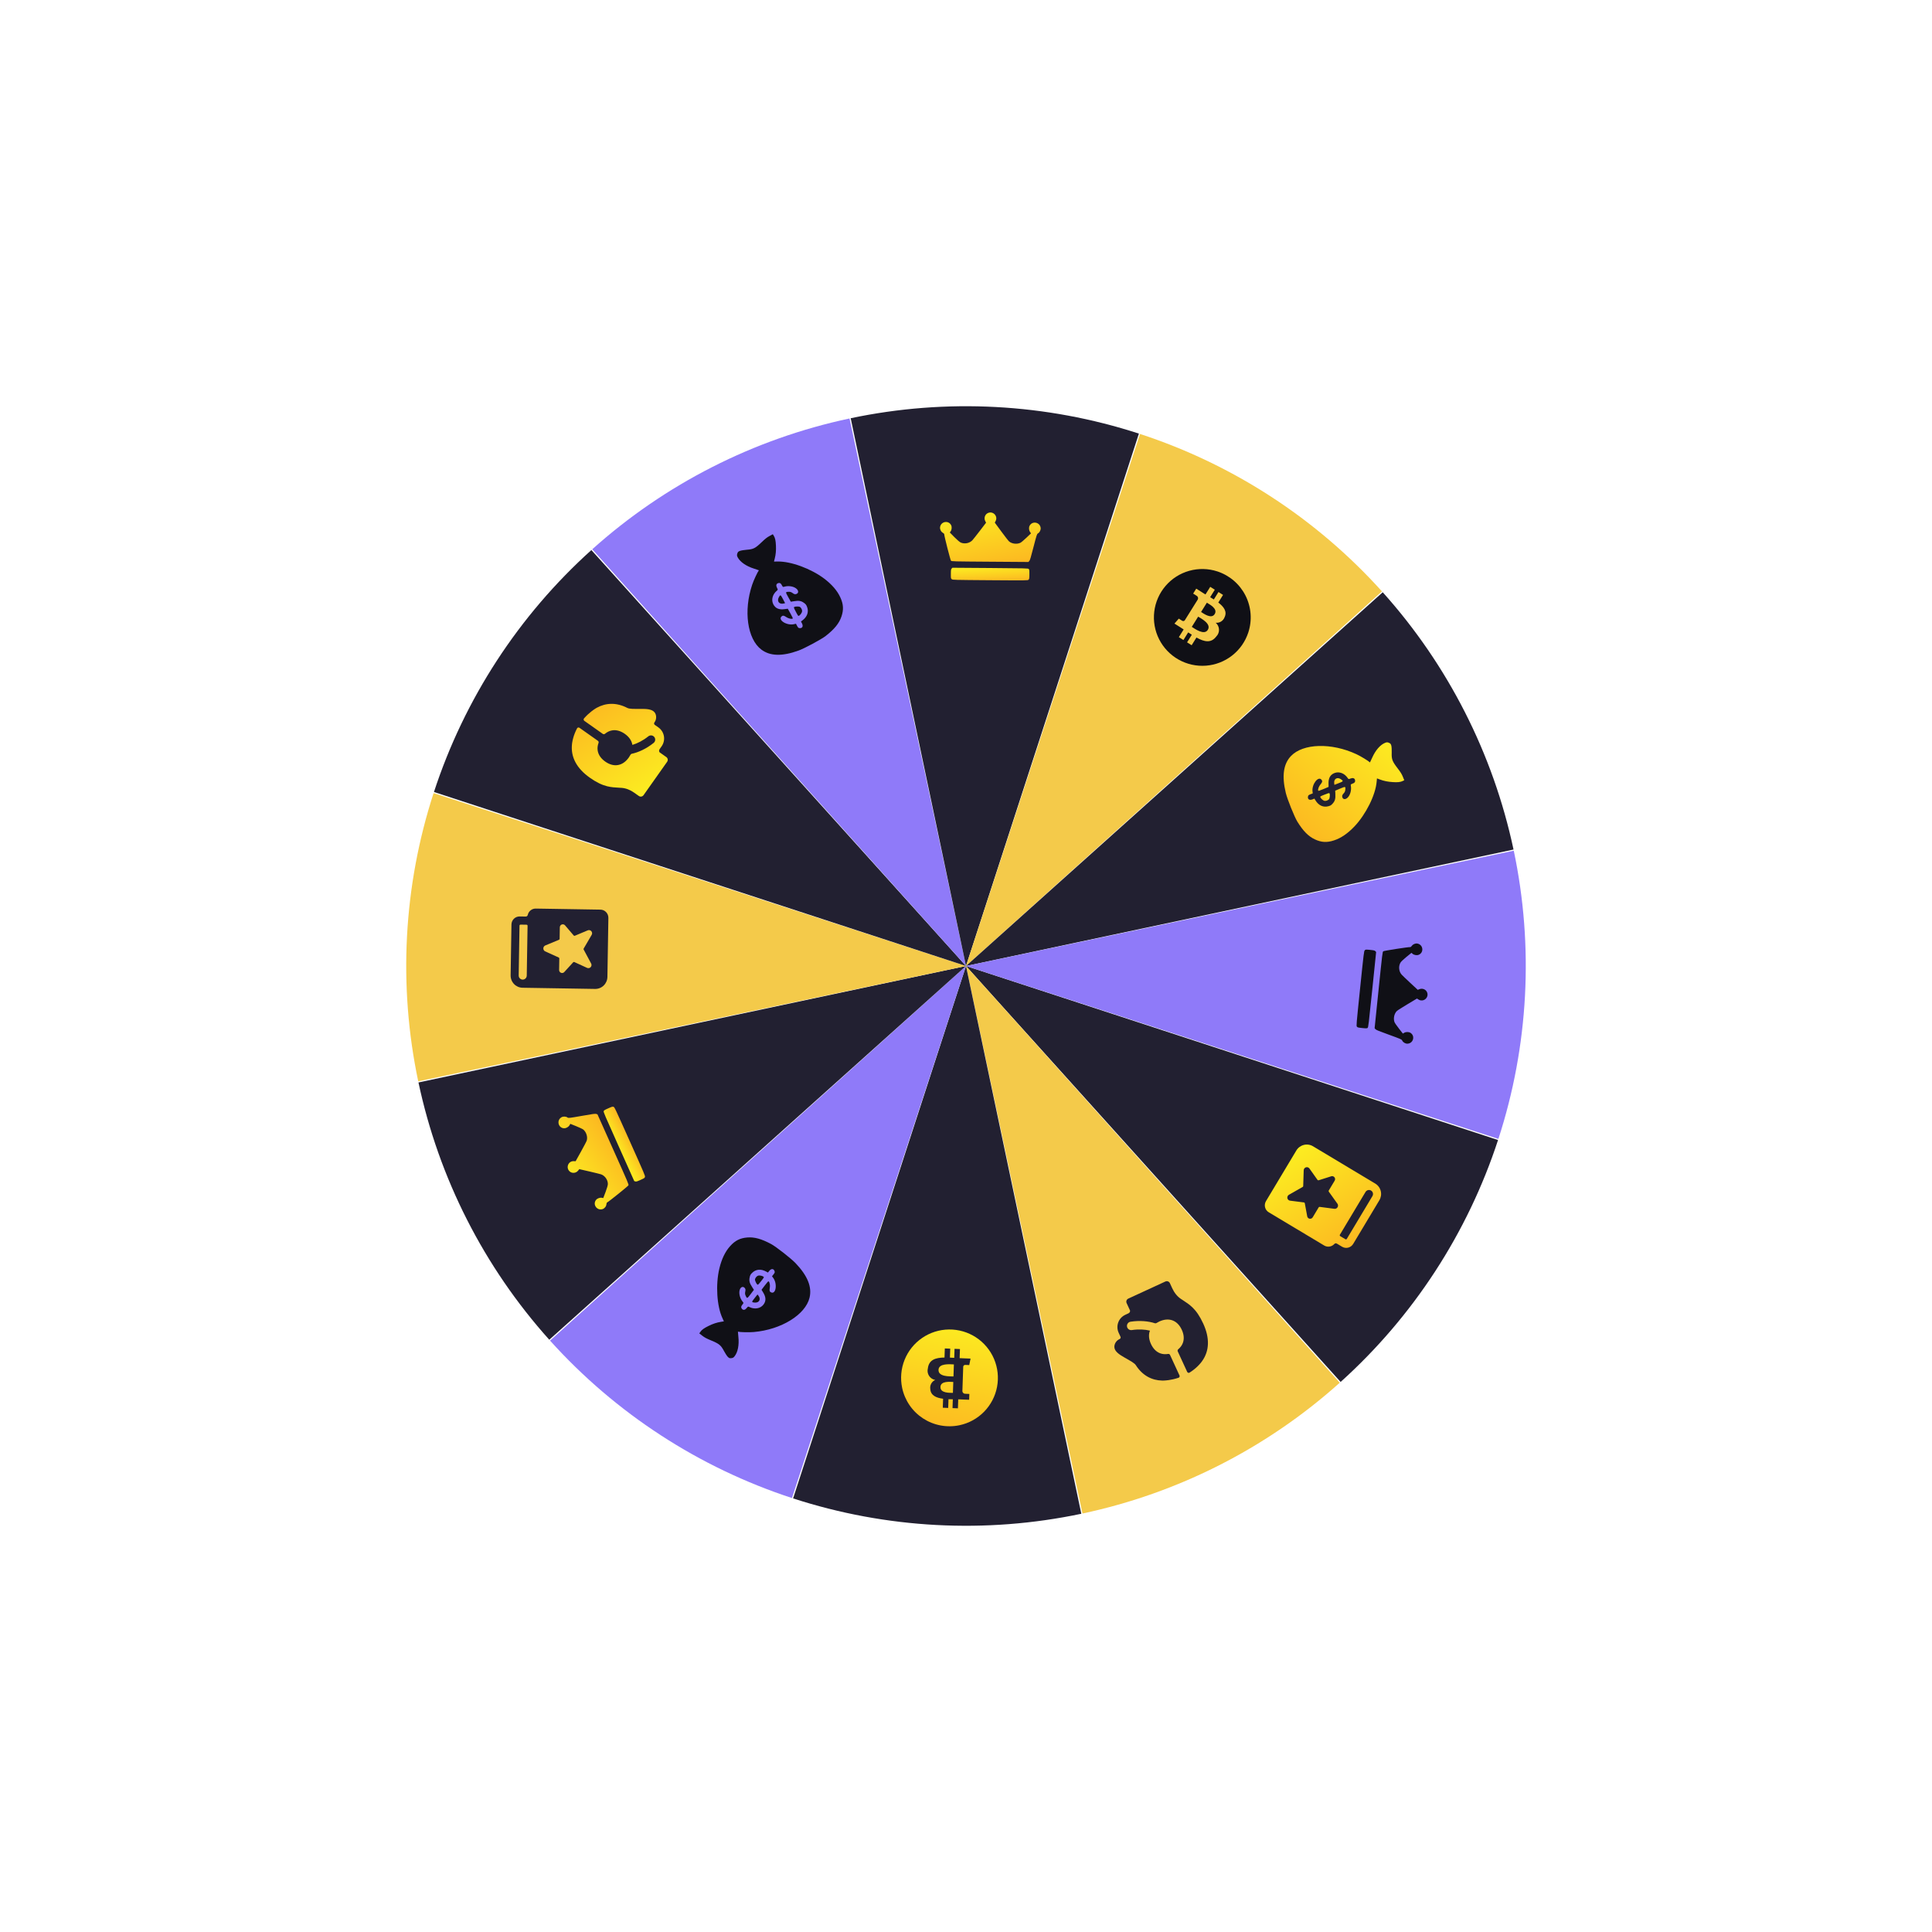
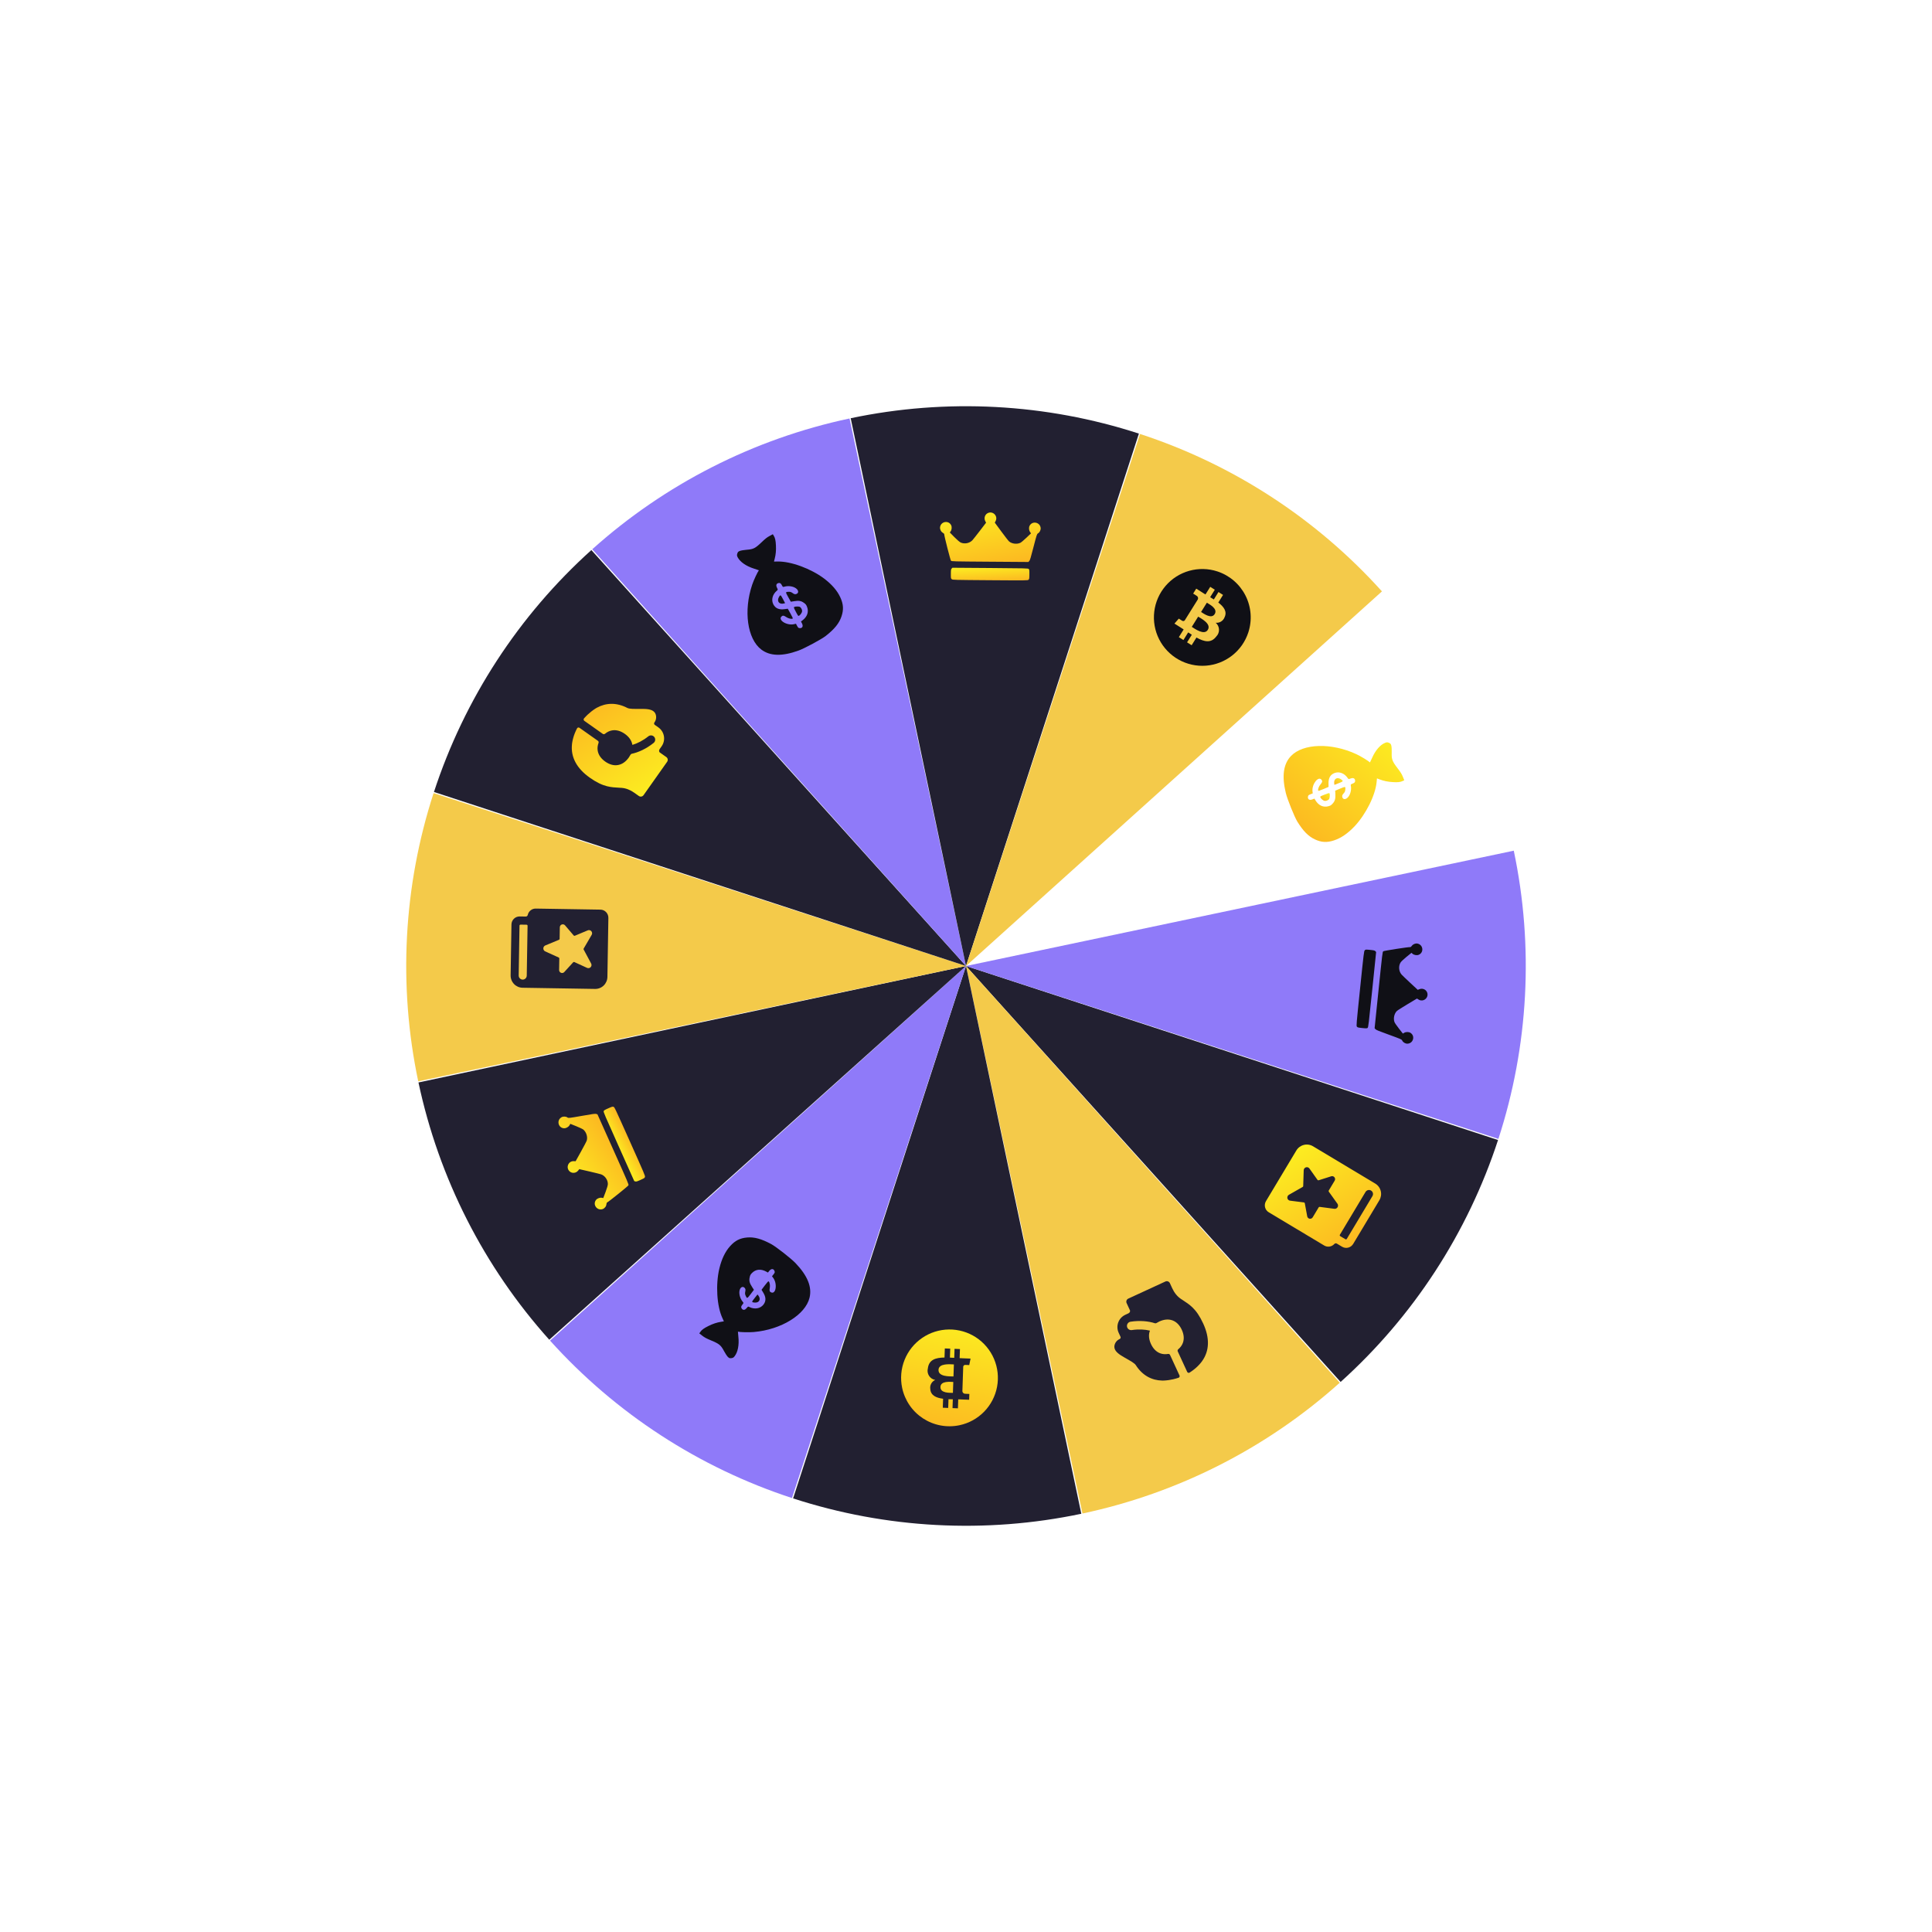
<svg xmlns="http://www.w3.org/2000/svg" width="998" height="998" viewBox="0 0 998 998" fill="none">
  <path d="M773.832 588.893C758.116 636.941 730.079 680.029 692.515 713.861L499 499L773.832 588.893Z" fill="#222031" />
  <path d="M692.065 714.266C654.431 748.019 608.605 771.316 559.159 781.833L499 499L692.065 714.266Z" fill="#F4CA4A" />
  <path d="M558.566 781.958C509.098 792.372 457.763 789.635 409.682 774.02L499 499L558.566 781.958Z" fill="#222031" />
  <path d="M409.107 773.832C361.059 758.116 317.97 730.079 284.139 692.515L499 499L409.107 773.832Z" fill="#8F7AF9" />
  <path d="M283.734 692.065C249.981 654.431 226.684 608.606 216.167 559.159L499 499L283.734 692.065Z" fill="#222031" />
  <path d="M216.042 558.566C205.628 509.098 208.365 457.763 223.98 409.683L499 499L216.042 558.566Z" fill="#F4CA4A" />
  <path d="M224.168 409.107C239.883 361.059 267.921 317.97 305.484 284.139L499 499L224.168 409.107Z" fill="#222031" />
  <path d="M305.935 283.734C343.569 249.981 389.394 226.684 438.841 216.167L499 499L305.935 283.734Z" fill="#8F7AF9" />
  <path d="M439.433 216.042C488.902 205.628 540.236 208.365 588.317 223.98L499 499L439.433 216.042Z" fill="#222031" />
  <path d="M588.893 224.168C636.941 239.883 680.029 267.921 713.861 305.484L499 499L588.893 224.168Z" fill="#F4CA4A" />
-   <path d="M714.265 305.935C748.018 343.569 771.315 389.395 781.832 438.841L499 499L714.265 305.935Z" fill="#222031" />
  <path d="M781.958 439.434C792.372 488.902 789.634 540.237 774.019 588.317L499 499L781.958 439.434Z" fill="#8F7AF9" />
  <path d="M618.925 318.538L615.633 323.814C617.236 324.824 622.054 328.337 623.909 325.36C625.846 322.256 620.528 319.551 618.925 318.538ZM623.418 311.337L620.432 316.122C621.767 316.965 625.764 319.929 627.454 317.222C629.216 314.397 624.753 312.18 623.418 311.337ZM628.841 295.171C624.141 293.634 619.091 293.525 614.33 294.858C609.569 296.19 605.309 298.905 602.091 302.659C598.872 306.412 596.839 311.036 596.248 315.945C595.657 320.854 596.536 325.828 598.772 330.238C601.008 334.648 604.501 338.296 608.811 340.721C613.12 343.145 618.052 344.237 622.982 343.859C627.912 343.48 632.619 341.649 636.508 338.595C640.397 335.542 643.293 331.404 644.83 326.704C645.851 323.584 646.247 320.293 645.996 317.019C645.744 313.746 644.851 310.554 643.366 307.626C641.882 304.698 639.835 302.091 637.342 299.954C634.85 297.817 631.961 296.192 628.841 295.171ZM632.531 318.934C632.183 319.83 631.549 320.585 630.727 321.082C629.905 321.58 628.942 321.792 627.988 321.685C628.497 322.117 628.911 322.649 629.205 323.248C629.498 323.848 629.664 324.501 629.693 325.168C629.721 325.835 629.611 326.501 629.369 327.122C629.127 327.745 628.759 328.31 628.288 328.783C625.582 332.348 622.165 331.607 618.045 329.328L615.564 333.302L613.199 331.81L615.647 327.888C615.033 327.502 614.409 327.1 613.769 326.677L611.311 330.617L608.948 329.125L611.432 325.142C610.881 324.79 610.323 324.424 609.751 324.062L606.673 322.119L608.929 319.553C608.929 319.553 610.661 320.685 610.648 320.639C610.754 320.715 610.874 320.77 611.001 320.8C611.128 320.829 611.26 320.833 611.389 320.812C611.517 320.79 611.64 320.743 611.751 320.673C611.861 320.604 611.957 320.513 612.032 320.406L618.762 309.62C618.917 309.272 618.93 308.878 618.798 308.521C618.666 308.165 618.4 307.874 618.057 307.71C618.106 307.696 616.339 306.627 616.339 306.627L617.935 304.067L621.196 306.127L621.189 306.14C621.68 306.449 622.189 306.757 622.707 307.07L625.164 303.134L627.528 304.626L625.12 308.485C625.759 308.871 626.403 309.26 627.024 309.652L629.416 305.818L631.781 307.311L629.325 311.249C632.208 313.447 634.033 315.925 632.531 318.934Z" fill="#101016" />
  <g filter="url(#filter0_d_1460_251)">
    <path d="M492.529 709.028L492.743 702.813C490.849 702.74 484.92 702.106 484.801 705.611C484.676 709.268 490.634 708.953 492.529 709.028ZM492.238 717.51L492.432 711.873C490.854 711.811 485.911 711.243 485.801 714.432C485.687 717.759 490.661 717.448 492.238 717.51ZM495.625 734.222C500.464 733.204 504.892 730.773 508.349 727.238C511.806 723.703 514.137 719.222 515.048 714.362C515.958 709.502 515.407 704.482 513.464 699.935C511.521 695.388 508.274 691.52 504.132 688.818C499.991 686.117 495.141 684.705 490.197 684.76C485.253 684.815 480.436 686.335 476.356 689.128C472.275 691.92 469.114 695.86 467.273 700.449C465.432 705.038 464.993 710.07 466.012 714.908C466.688 718.121 467.99 721.169 469.845 723.878C471.699 726.588 474.069 728.905 476.818 730.699C479.568 732.492 482.644 733.726 485.872 734.331C489.098 734.935 492.413 734.898 495.625 734.222ZM480.548 715.488C480.401 714.538 480.573 713.567 481.036 712.725C481.499 711.884 482.227 711.219 483.107 710.833C482.45 710.715 481.825 710.461 481.272 710.089C480.718 709.716 480.247 709.233 479.889 708.67C479.531 708.106 479.294 707.475 479.192 706.815C479.09 706.156 479.127 705.482 479.298 704.837C479.859 700.396 483.189 699.33 487.897 699.244L488.058 694.561L490.853 694.671L490.693 699.291C491.417 699.319 492.159 699.355 492.925 699.401L493.084 694.76L495.876 694.87L495.716 699.562C496.37 699.592 497.035 699.63 497.712 699.657L501.349 699.801L500.678 703.151C500.678 703.151 498.612 703.036 498.647 703.07C498.517 703.057 498.386 703.069 498.261 703.107C498.136 703.145 498.02 703.207 497.919 703.291C497.818 703.374 497.735 703.476 497.674 703.592C497.614 703.707 497.576 703.833 497.565 703.964L497.129 716.67C497.169 717.048 497.355 717.396 497.647 717.639C497.94 717.882 498.316 718.001 498.695 717.971C498.659 718.008 500.724 718.05 500.724 718.05L500.622 721.065L496.767 720.912L496.767 720.897C496.188 720.874 495.593 720.862 494.988 720.851L494.828 725.488L492.035 725.377L492.191 720.831C491.444 720.817 490.692 720.802 489.958 720.773L489.804 725.289L487.008 725.179L487.167 720.54C483.571 720.078 480.752 718.844 480.548 715.488Z" fill="url(#paint0_linear_1460_251)" />
  </g>
  <g filter="url(#filter1_d_1460_251)">
    <path d="M717.465 381.701C716.681 381.375 716.376 381.368 715.479 381.721C712.996 382.722 710.509 385.578 708.84 389.356C708.223 390.74 707.704 391.858 707.673 391.845C706.947 391.089 702.767 388.545 700.676 387.591C687.784 381.567 673.085 381.99 666.856 388.55C662.942 392.653 662.083 398.878 664.195 407.59C664.959 410.818 668.659 419.972 670.137 422.386C673.182 427.305 675.829 429.995 679.236 431.6C682.573 433.156 685.419 433.332 689.081 432.121C692.709 430.948 696.224 428.526 699.687 424.881C705.583 418.629 710.521 408.719 711.116 401.887L711.293 400.091L712.745 400.637C714.767 401.416 716.904 401.845 719.413 402C721.931 402.178 723.433 402.019 724.57 401.445L725.397 401.044L724.684 399.294C724.148 397.931 723.528 396.931 721.974 394.903C719.177 391.256 718.793 390.214 718.907 386.845C718.956 385.43 718.867 383.79 718.708 383.192C718.432 382.235 718.298 382.085 717.465 381.701ZM699.92 401.846C699.792 402.227 699.419 402.5 698.698 402.783C697.693 403.179 697.657 403.218 697.803 403.973C698.226 406.268 697.368 409.093 695.861 410.269C694.854 411.045 693.82 410.919 693.449 409.974C693.137 409.182 693.314 408.605 694.16 407.74C694.603 407.261 694.876 406.671 694.922 406.019C695.113 404.193 695.083 404.179 692.245 405.371L689.713 406.442L689.798 408.135C689.937 410.542 689.582 411.823 688.429 413.063C687.644 413.956 687.299 414.168 686.228 414.462C683.567 415.203 681.11 414.088 679.488 411.375L678.981 410.534L677.975 410.929C676.379 411.557 675.313 410.834 675.686 409.342C675.792 408.844 676.042 408.644 676.96 408.283L678.119 407.828L677.996 406.81C677.566 403.02 681.098 398.586 682.704 400.873C683.203 401.565 683.074 402.073 682.074 403.252C681.263 404.206 680.694 405.775 680.935 406.39C681.031 406.632 681.551 406.478 683.676 405.592L686.295 404.487L686.262 402.926C686.16 399.971 687.136 398.217 689.314 397.336C691.74 396.382 694.521 397.421 696.182 399.915C696.573 400.523 696.656 400.541 697.617 400.163C698.776 399.707 699.591 399.92 699.911 400.733C700.032 401.041 700.052 401.541 699.92 401.846Z" fill="url(#paint1_linear_1460_251)" />
    <path d="M692.697 400.549C690.716 399.17 688.861 400.356 689.209 402.783L689.311 403.428L691.519 402.56C693.989 401.589 694.05 401.489 692.697 400.549Z" fill="url(#paint2_linear_1460_251)" />
    <path d="M684.271 408.455C681.976 409.357 681.875 409.422 682.048 409.862C682.307 410.521 683.433 411.525 684.127 411.684C684.807 411.873 686.027 411.444 686.522 410.844C686.886 410.421 687.06 408.551 686.831 407.905C686.693 407.553 686.413 407.613 684.271 408.455Z" fill="url(#paint3_linear_1460_251)" />
  </g>
  <path d="M377.779 701.571C378.621 701.461 378.889 701.314 379.489 700.561C381.139 698.452 381.865 694.735 381.422 690.629C381.264 689.122 381.155 687.894 381.188 687.89C382.194 688.181 387.086 688.294 389.375 688.075C403.551 686.846 416.069 679.13 418.183 670.334C419.522 664.825 417.153 659.004 410.968 652.515C408.692 650.102 400.911 644.024 398.424 642.673C393.328 639.934 389.69 638.928 385.937 639.242C382.269 639.563 379.717 640.834 377.151 643.714C374.595 646.543 372.762 650.398 371.586 655.287C369.605 663.649 370.284 674.7 373.185 680.915L373.929 682.558L372.399 682.811C370.259 683.148 368.194 683.845 365.943 684.965C363.673 686.07 362.452 686.959 361.754 688.024L361.239 688.785L362.731 689.944C363.877 690.856 364.914 691.412 367.274 692.392C371.519 694.152 372.373 694.862 373.959 697.837C374.624 699.087 375.521 700.463 375.958 700.9C376.675 701.592 376.867 701.655 377.779 701.571ZM382.902 675.352C382.822 674.958 383.008 674.535 383.491 673.929C384.164 673.084 384.175 673.033 383.672 672.452C382.158 670.675 381.489 667.8 382.205 666.028C382.689 664.852 383.648 664.445 384.442 665.078C385.107 665.607 385.243 666.196 384.943 667.368C384.799 668.004 384.857 668.651 385.143 669.239C385.891 670.916 385.924 670.913 387.786 668.462L389.443 666.268L388.523 664.845C387.199 662.829 386.865 661.543 387.244 659.892C387.478 658.727 387.671 658.371 388.451 657.581C390.385 655.608 393.071 655.345 395.831 656.883L396.691 657.358L397.365 656.513C398.433 655.172 399.718 655.265 400.141 656.743C400.298 657.228 400.182 657.526 399.567 658.297L398.791 659.271L399.406 660.091C401.674 663.159 400.832 668.764 398.298 667.586C397.519 667.237 397.377 666.733 397.653 665.211C397.879 663.98 397.588 662.336 397.07 661.924C396.867 661.762 396.494 662.155 395.096 663.985L393.381 666.252L394.19 667.587C395.755 670.096 395.787 672.103 394.342 673.955C392.718 675.994 389.79 676.485 387.104 675.156C386.462 674.824 386.381 674.85 385.737 675.658C384.962 676.632 384.149 676.856 383.466 676.311C383.207 676.105 382.94 675.682 382.902 675.352Z" fill="#101016" />
  <path d="M389.806 672.864C392.21 673.067 393.224 671.112 391.709 669.185L391.298 668.677L389.82 670.533C388.166 672.609 388.163 672.726 389.806 672.864Z" fill="#101016" />
-   <path d="M393.15 661.804C394.686 659.875 394.741 659.768 394.372 659.474C393.817 659.033 392.34 658.726 391.66 658.936C390.976 659.112 390.134 660.093 390.005 660.861C389.901 661.409 390.686 663.115 391.207 663.56C391.503 663.795 391.716 663.604 393.15 661.804Z" fill="#101016" />
  <path d="M380.855 285.977C380.617 286.793 380.644 287.097 381.093 287.949C382.363 290.307 385.475 292.463 389.414 293.706C390.858 294.166 392.027 294.559 392.017 294.591C391.346 295.395 389.279 299.831 388.561 302.015C383.997 315.492 386.039 330.054 393.246 335.522C397.755 338.96 404.037 339.127 412.463 336.066C415.587 334.951 424.277 330.264 426.512 328.528C431.066 324.959 433.448 322.031 434.667 318.468C435.845 314.979 435.706 312.132 434.098 308.625C432.533 305.149 429.738 301.923 425.732 298.883C418.868 293.713 408.474 289.899 401.618 290.061L399.814 290.083L400.196 288.58C400.747 286.484 400.938 284.313 400.815 281.802C400.714 279.28 400.39 277.804 399.695 276.737L399.205 275.96L397.544 276.862C396.249 277.545 395.323 278.271 393.479 280.04C390.163 283.222 389.17 283.718 385.808 283.977C384.396 284.084 382.776 284.354 382.2 284.578C381.279 284.957 381.144 285.108 380.855 285.977ZM402.813 301.193C403.205 301.279 403.518 301.618 403.879 302.304C404.383 303.26 404.426 303.29 405.16 303.063C407.395 302.389 410.297 302.93 411.632 304.298C412.515 305.213 412.503 306.255 411.604 306.728C410.852 307.125 410.259 307.013 409.306 306.267C408.781 305.88 408.165 305.674 407.511 305.7C405.675 305.712 405.665 305.743 407.163 308.432L408.507 310.83L410.179 310.559C412.557 310.156 413.869 310.367 415.229 311.376C416.202 312.058 416.451 312.378 416.862 313.409C417.892 315.973 417.055 318.538 414.538 320.449L413.758 321.046L414.262 322.002C415.061 323.519 414.46 324.658 412.937 324.452C412.429 324.401 412.203 324.175 411.743 323.303L411.163 322.201L410.165 322.435C406.445 323.281 401.649 320.26 403.745 318.411C404.378 317.839 404.896 317.911 406.179 318.774C407.216 319.476 408.838 319.869 409.424 319.56C409.653 319.439 409.443 318.939 408.328 316.925L406.94 314.444L405.393 314.649C402.467 315.076 400.616 314.299 399.5 312.232C398.284 309.926 399.01 307.048 401.305 305.121C401.866 304.666 401.875 304.581 401.393 303.667C400.813 302.566 400.934 301.732 401.707 301.325C402 301.17 402.494 301.095 402.813 301.193Z" fill="#101016" />
  <path d="M402.32 308.515C401.168 310.636 402.552 312.349 404.925 311.735L405.555 311.563L404.449 309.464C403.212 307.116 403.105 307.066 402.32 308.515Z" fill="#101016" />
  <path d="M411.107 316.018C412.257 318.199 412.333 318.292 412.751 318.072C413.378 317.742 414.251 316.511 414.332 315.804C414.446 315.108 413.885 313.943 413.233 313.516C412.773 313.201 410.896 313.235 410.279 313.534C409.944 313.71 410.034 313.981 411.107 316.018Z" fill="#101016" />
  <path d="M737.214 512.671C736.637 511.119 734.814 510.338 733.234 510.972L732.36 511.312L728.493 507.724C726.364 505.746 724.354 503.802 724.005 503.418C722.594 501.821 722.336 499.157 723.407 497.306C723.731 496.746 724.844 495.675 726.5 494.313L729.113 492.191L729.656 492.676C730.426 493.348 731.874 493.6 732.813 493.226C735.608 492.124 735.247 488.081 732.285 487.428C731.204 487.194 729.882 487.711 729.275 488.63C728.989 489.03 728.678 489.263 728.415 489.236C727.461 489.158 714.981 491.101 714.562 491.385C714.14 491.71 714.094 492.154 712.108 511.41L710.077 531.111L710.495 531.625C710.822 532.026 712.274 532.626 717.465 534.49C723.659 536.743 724.031 536.905 724.301 537.464C724.715 538.406 725.89 539.12 726.954 539.127C729.986 539.093 731.165 535.208 728.654 533.559C727.772 532.977 726.342 532.952 725.386 533.487L724.668 533.904L722.66 531.346C721.556 529.944 720.505 528.425 720.328 527.958C719.663 526.07 720.208 523.57 721.595 522.221C721.937 521.889 724.411 520.324 727.093 518.72L731.958 515.808L732.726 516.296C735.16 517.897 738.239 515.434 737.214 512.671Z" fill="#101016" />
  <path d="M710.473 491.352C710.141 490.991 709.763 490.89 707.758 490.684C705.551 490.456 705.407 490.462 704.994 490.889C704.584 491.297 704.499 491.922 702.572 510.611C700.609 529.645 700.582 529.907 700.945 530.354C701.272 530.755 701.572 530.827 703.698 531.047C705.784 531.262 706.155 531.239 706.469 530.964C706.829 530.654 707.02 528.997 708.856 511.198L710.858 491.78L710.473 491.352Z" fill="#101016" />
  <g filter="url(#filter2_d_1460_251)">
    <path d="M294.361 603.192C295.637 604.247 297.606 604.012 298.657 602.673L299.244 601.942L304.387 603.116C307.219 603.764 309.932 604.443 310.427 604.601C312.447 605.278 314.002 607.456 314 609.595C314 610.242 313.571 611.726 312.819 613.733L311.617 616.878L310.903 616.729C309.901 616.532 308.521 617.038 307.895 617.831C306.025 620.182 308.36 623.504 311.251 622.589C312.304 622.251 313.191 621.141 313.256 620.043C313.305 619.553 313.457 619.195 313.699 619.087C314.564 618.678 324.4 610.755 324.621 610.3C324.824 609.808 324.641 609.4 316.733 591.731L308.642 573.653L308.024 573.418C307.54 573.233 305.982 573.44 300.555 574.421C294.064 575.567 293.661 575.613 293.148 575.264C292.318 574.655 290.943 574.624 290.018 575.15C287.409 576.696 288.331 580.65 291.331 580.822C292.385 580.885 293.636 580.192 294.196 579.25L294.61 578.53L297.628 579.742C299.284 580.404 300.954 581.193 301.341 581.51C302.861 582.813 303.639 585.249 303.112 587.111C302.983 587.57 301.622 590.162 300.101 592.892L297.344 597.847L296.435 597.808C293.527 597.639 292.092 601.311 294.361 603.192Z" fill="url(#paint4_linear_1460_251)" />
    <path d="M328.179 608.284C328.647 608.431 329.025 608.329 330.864 607.505C332.89 606.599 333.011 606.522 333.155 605.945C333.307 605.387 333.068 604.804 325.392 587.654C317.575 570.19 317.467 569.948 316.929 569.743C316.445 569.559 316.15 569.647 314.199 570.52C312.285 571.377 311.975 571.582 311.84 571.977C311.684 572.425 312.346 573.956 319.656 590.288L327.631 608.106L328.179 608.284Z" fill="url(#paint5_linear_1460_251)" />
  </g>
  <g filter="url(#filter3_d_1460_251)">
    <path d="M510.253 263.045C508.764 263.767 508.161 265.656 508.943 267.169L509.364 268.006L506.162 272.198C504.396 274.506 502.652 276.692 502.304 277.076C500.849 278.634 498.222 279.144 496.276 278.255C495.688 277.986 494.516 276.98 493.002 275.462L490.64 273.064L491.071 272.476C491.667 271.646 491.779 270.181 491.318 269.282C489.954 266.605 485.963 267.35 485.596 270.36C485.466 271.459 486.108 272.726 487.08 273.242C487.505 273.489 487.768 273.776 487.766 274.04C487.779 274.997 490.904 287.235 491.227 287.624C491.59 288.014 492.037 288.017 511.395 288.156L531.2 288.298L531.671 287.833C532.04 287.469 532.498 285.966 533.858 280.621C535.51 274.241 535.635 273.855 536.166 273.533C537.064 273.03 537.663 271.793 537.569 270.733C537.245 267.718 533.265 266.916 531.863 269.572C531.368 270.505 531.48 271.931 532.104 272.832L532.587 273.507L530.233 275.75C528.943 276.983 527.531 278.174 527.082 278.394C525.266 279.236 522.727 278.933 521.251 277.681C520.887 277.373 519.094 275.059 517.241 272.542L513.878 267.978L514.291 267.166C515.651 264.59 512.906 261.761 510.253 263.045Z" fill="url(#paint6_linear_1460_251)" />
    <path d="M491.584 291.699C491.256 292.063 491.193 292.449 491.178 294.465C491.162 296.684 491.181 296.826 491.647 297.196C492.091 297.566 492.721 297.591 511.51 297.726C530.644 297.863 530.908 297.865 531.317 297.461C531.686 297.097 531.729 296.792 531.744 294.654C531.759 292.557 531.701 292.19 531.398 291.903C531.055 291.575 529.387 291.543 511.494 291.414L491.974 291.274L491.584 291.699Z" fill="url(#paint7_linear_1460_251)" />
  </g>
  <g filter="url(#filter4_d_1460_251)">
    <path d="M689.269 640.6C689.432 640.421 689.651 640.304 689.89 640.268C690.128 640.232 690.371 640.28 690.577 640.404L693.275 642.021C694.223 642.589 695.36 642.754 696.435 642.479C697.511 642.204 698.437 641.512 699.011 640.556L712.521 618.013C713.381 616.578 713.641 614.864 713.243 613.247C712.846 611.629 711.824 610.242 710.402 609.39L678.236 590.113C676.815 589.261 675.109 589.013 673.496 589.426C671.883 589.838 670.493 590.875 669.633 592.31L653.961 618.46C653.388 619.416 653.215 620.559 653.48 621.637C653.745 622.715 654.426 623.64 655.374 624.208L683.966 641.344C684.791 641.862 685.774 642.071 686.743 641.935C687.712 641.799 688.606 641.327 689.269 640.6ZM708.241 612.997C708.715 613.281 709.055 613.743 709.188 614.282C709.32 614.822 709.233 615.393 708.947 615.871L695.707 637.963C695.635 638.083 695.519 638.169 695.385 638.203C695.251 638.238 695.108 638.217 694.99 638.146L692.309 636.54C692.191 636.469 692.106 636.353 692.073 636.218C692.04 636.084 692.061 635.941 692.133 635.821L705.373 613.729C705.659 613.251 706.123 612.905 706.66 612.768C707.198 612.631 707.767 612.713 708.241 612.997ZM675.269 626.352L674.007 619.541C673.985 619.436 673.932 619.341 673.854 619.268C673.776 619.195 673.677 619.148 673.571 619.133L666.462 618.23C666.108 618.201 665.775 618.057 665.512 617.819C665.249 617.581 665.072 617.263 665.007 616.913C664.942 616.563 664.992 616.201 665.151 615.881C665.309 615.56 665.567 615.3 665.885 615.139L672.93 611.125C673.006 611.081 673.069 611.017 673.114 610.942C673.16 610.866 673.185 610.78 673.189 610.693L673.443 602.609C673.435 602.253 673.543 601.902 673.751 601.612C673.958 601.321 674.254 601.105 674.594 600.998C674.933 600.89 675.297 600.897 675.63 601.017C675.964 601.136 676.248 601.362 676.441 601.66L680.589 607.504C680.652 607.591 680.74 607.655 680.841 607.69C680.942 607.724 681.052 607.726 681.154 607.696L687.755 605.598C688.051 605.524 688.36 605.54 688.646 605.642C688.931 605.744 689.179 605.929 689.359 606.173C689.54 606.417 689.644 606.709 689.659 607.014C689.674 607.318 689.6 607.621 689.445 607.885L686.386 612.989C686.333 613.076 686.307 613.178 686.31 613.28C686.314 613.382 686.347 613.481 686.406 613.564L690.928 619.878C691.088 620.139 691.172 620.439 691.173 620.746C691.174 621.054 691.09 621.356 690.932 621.62C690.774 621.884 690.546 622.1 690.275 622.245C690.004 622.389 689.699 622.456 689.394 622.438L681.693 621.427C681.592 621.414 681.49 621.431 681.398 621.477C681.306 621.522 681.229 621.593 681.177 621.681L678.118 626.785C677.962 627.057 677.727 627.277 677.444 627.414C677.162 627.551 676.846 627.599 676.537 627.552C676.229 627.506 675.942 627.366 675.716 627.151C675.489 626.937 675.333 626.658 675.269 626.352Z" fill="url(#paint8_linear_1460_251)" />
  </g>
  <path d="M272.614 472.635C272.563 472.872 272.431 473.083 272.243 473.233C272.054 473.383 271.82 473.463 271.58 473.459L268.435 473.408C267.33 473.39 266.263 473.815 265.469 474.591C264.674 475.367 264.218 476.429 264.2 477.544L263.771 503.822C263.744 505.494 264.376 507.109 265.529 508.311C266.681 509.513 268.26 510.203 269.917 510.23L307.412 510.842C309.07 510.869 310.67 510.231 311.861 509.067C313.053 507.903 313.737 506.31 313.764 504.637L314.262 474.156C314.28 473.04 313.859 471.964 313.09 471.163C312.322 470.361 311.269 469.901 310.164 469.883L276.835 469.339C275.861 469.304 274.905 469.614 274.134 470.216C273.363 470.818 272.825 471.674 272.614 472.635ZM269.986 506.026C269.434 506.017 268.907 505.787 268.523 505.386C268.139 504.986 267.928 504.447 267.937 503.89L268.357 478.138C268.36 477.998 268.417 477.866 268.516 477.769C268.615 477.672 268.749 477.618 268.887 477.621L272.011 477.672C272.149 477.674 272.281 477.731 272.377 477.832C272.473 477.932 272.526 478.066 272.524 478.206L272.103 503.958C272.094 504.515 271.866 505.046 271.469 505.434C271.072 505.822 270.538 506.035 269.986 506.026ZM291.863 477.975L296.361 483.242C296.433 483.322 296.527 483.378 296.631 483.402C296.735 483.426 296.843 483.418 296.942 483.377L303.551 480.604C303.872 480.453 304.233 480.411 304.579 480.486C304.925 480.56 305.238 480.747 305.469 481.017C305.701 481.288 305.838 481.627 305.861 481.984C305.884 482.34 305.791 482.695 305.596 482.993L301.502 489.991C301.459 490.068 301.435 490.154 301.434 490.243C301.432 490.331 301.453 490.418 301.494 490.496L305.315 497.624C305.501 497.928 305.582 498.285 305.548 498.641C305.513 498.997 305.365 499.331 305.125 499.594C304.884 499.857 304.566 500.033 304.217 500.096C303.869 500.159 303.509 500.106 303.194 499.944L296.679 496.957C296.582 496.914 296.473 496.901 296.368 496.922C296.264 496.943 296.168 496.996 296.094 497.074L291.426 502.191C291.207 502.403 290.932 502.544 290.633 502.598C290.335 502.652 290.028 502.616 289.75 502.495C289.472 502.374 289.235 502.173 289.07 501.917C288.904 501.661 288.817 501.361 288.82 501.055L288.917 495.106C288.919 495.003 288.891 494.903 288.837 494.816C288.783 494.729 288.705 494.66 288.612 494.617L281.538 491.411C281.27 491.265 281.046 491.047 280.892 490.781C280.738 490.515 280.659 490.212 280.664 489.904C280.669 489.596 280.758 489.295 280.921 489.034C281.084 488.774 281.314 488.563 281.587 488.426L288.762 485.452C288.855 485.412 288.936 485.346 288.993 485.261C289.05 485.176 289.081 485.076 289.082 484.973L289.179 479.024C289.178 478.71 289.272 478.402 289.448 478.142C289.624 477.882 289.873 477.683 290.164 477.569C290.455 477.455 290.773 477.433 291.076 477.506C291.379 477.578 291.654 477.741 291.863 477.975Z" fill="#222031" />
  <path fill-rule="evenodd" clip-rule="evenodd" d="M618.591 705.83C617.572 706.817 616.206 707.964 614.482 709.042C614.045 709.314 613.475 709.133 613.26 708.667L608.374 698.07C608.198 697.688 608.322 697.239 608.646 696.97C609.731 696.071 610.55 694.981 611.025 693.7C611.815 691.569 611.535 689.226 610.464 686.903C609.393 684.58 607.792 682.845 605.659 682.063C603.525 681.28 601.176 681.565 598.845 682.64C598.328 682.878 597.84 683.143 597.384 683.433C597.145 683.586 596.851 683.627 596.582 683.539C593.271 682.458 588.836 682.013 584.007 682.743C582.811 682.924 581.985 684.038 582.164 685.231C582.342 686.425 583.456 687.245 584.653 687.065C588.223 686.525 591.445 686.742 593.922 687.332C593.973 687.344 594 687.398 593.982 687.447C593.193 689.577 593.472 691.921 594.544 694.244C595.615 696.567 597.215 698.302 599.349 699.084C600.631 699.555 601.992 699.64 603.38 699.398C603.795 699.326 604.218 699.524 604.393 699.905L609.29 710.524C609.503 710.986 609.277 711.534 608.793 711.696C606.878 712.337 605.142 712.698 603.749 712.9C602.709 713.05 601.855 713.113 601.252 713.139C600.95 713.152 600.71 713.155 600.54 713.155C600.455 713.155 600.388 713.154 600.34 713.153L600.281 713.151L600.275 713.151C595.069 713.022 590.23 710.66 586.703 705.168C586.412 704.715 585.735 704.129 584.605 703.405C583.797 702.887 582.906 702.387 581.969 701.862C581.633 701.674 581.291 701.482 580.945 701.285C579.701 700.577 578.38 699.787 577.405 698.928C576.506 698.136 575.367 696.816 575.687 695.069C575.819 694.348 576.123 693.669 576.573 693.09C577.018 692.516 577.593 692.057 578.25 691.749L578.402 691.675C578.829 691.465 579.011 690.954 578.812 690.524L577.856 688.451C576.24 684.946 577.781 680.79 581.298 679.168L582.869 678.444C583.588 678.112 583.848 677.47 583.732 676.961C583.732 676.958 583.73 676.954 583.729 676.95L581.97 673.137C581.566 672.261 581.951 671.221 582.831 670.816L601.994 661.979C602.874 661.574 603.914 661.955 604.318 662.832C604.672 663.598 605.103 664.539 605.525 665.461C606.57 667.743 608.087 669.696 610.067 671.004C610.365 671.201 610.663 671.395 610.961 671.589C612.679 672.707 614.388 673.82 616.008 675.395C617.948 677.28 619.726 679.777 621.544 683.718C624.976 691.16 624.789 697.837 620.896 703.189L620.868 703.229C620.839 703.27 620.799 703.326 620.748 703.396C620.645 703.536 620.498 703.731 620.305 703.969C619.919 704.444 619.349 705.095 618.591 705.83Z" fill="#222031" />
  <g filter="url(#filter5_d_1460_251)">
    <path fill-rule="evenodd" clip-rule="evenodd" d="M296.137 379.074C296.525 377.709 297.135 376.033 298.089 374.237C298.331 373.783 298.916 373.655 299.335 373.951L308.865 380.685C309.208 380.928 309.325 381.379 309.179 381.774C308.689 383.095 308.524 384.448 308.754 385.795C309.135 388.035 310.549 389.925 312.638 391.401C314.728 392.877 316.981 393.579 319.22 393.19C321.459 392.801 323.351 391.38 324.832 389.284C325.16 388.818 325.451 388.345 325.7 387.866C325.831 387.614 326.065 387.431 326.342 387.373C329.75 386.654 333.813 384.822 337.63 381.775C338.576 381.02 338.734 379.643 337.982 378.699C337.232 377.754 335.856 377.601 334.91 378.355C332.089 380.608 329.19 382.031 326.749 382.758C326.699 382.773 326.648 382.74 326.64 382.689C326.258 380.449 324.844 378.559 322.755 377.083C320.666 375.607 318.412 374.905 316.174 375.294C314.827 375.528 313.607 376.135 312.525 377.038C312.202 377.308 311.737 377.348 311.394 377.106L301.844 370.358C301.428 370.064 301.351 369.477 301.689 369.094C303.026 367.581 304.349 366.401 305.455 365.53C306.28 364.88 306.988 364.398 307.498 364.074C307.753 363.912 307.96 363.789 308.106 363.704C308.18 363.662 308.238 363.629 308.281 363.606L308.333 363.578L308.338 363.575C312.912 361.084 318.282 360.71 324.084 363.702C324.561 363.949 325.441 364.119 326.782 364.181C327.74 364.225 328.762 364.212 329.835 364.198C330.221 364.193 330.613 364.189 331.011 364.186C332.442 364.177 333.981 364.201 335.255 364.457C336.43 364.694 338.077 365.267 338.673 366.941C338.919 367.631 338.995 368.371 338.895 369.098C338.796 369.817 338.528 370.502 338.113 371.097L338.019 371.237C337.754 371.632 337.852 372.166 338.239 372.439L340.103 373.756C343.255 375.984 343.999 380.354 341.764 383.517L340.766 384.929C340.309 385.577 340.405 386.262 340.759 386.645C340.762 386.648 340.765 386.65 340.768 386.653L344.197 389.076C344.985 389.633 345.172 390.725 344.613 391.516L332.435 408.751C331.876 409.542 330.784 409.731 329.996 409.174C329.307 408.687 328.463 408.088 327.636 407.501C325.591 406.047 323.3 405.114 320.932 404.972C320.575 404.95 320.22 404.931 319.865 404.912C317.818 404.802 315.782 404.693 313.591 404.14C310.968 403.477 308.18 402.204 304.635 399.7C297.942 394.97 294.766 389.095 295.461 382.513L295.465 382.465C295.469 382.414 295.476 382.346 295.485 382.259C295.504 382.087 295.535 381.845 295.583 381.542C295.68 380.937 295.848 380.089 296.137 379.074Z" fill="url(#paint9_linear_1460_251)" />
  </g>
  <defs>
    <filter id="filter0_d_1460_251" x="453.475" y="674.758" width="74" height="74" filterUnits="userSpaceOnUse" color-interpolation-filters="sRGB">
      <feFlood flood-opacity="0" result="BackgroundImageFix" />
      <feColorMatrix in="SourceAlpha" type="matrix" values="0 0 0 0 0 0 0 0 0 0 0 0 0 0 0 0 0 0 127 0" result="hardAlpha" />
      <feOffset dy="2" />
      <feGaussianBlur stdDeviation="6" />
      <feComposite in2="hardAlpha" operator="out" />
      <feColorMatrix type="matrix" values="0 0 0 0 0.988 0 0 0 0 0.871 0 0 0 0 0.129 0 0 0 0.44 0" />
      <feBlend mode="normal" in2="BackgroundImageFix" result="effect1_dropShadow_1460_251" />
      <feBlend mode="normal" in="SourceGraphic" in2="effect1_dropShadow_1460_251" result="shape" />
    </filter>
    <filter id="filter1_d_1460_251" x="651.073" y="371.456" width="86.324" height="75.458" filterUnits="userSpaceOnUse" color-interpolation-filters="sRGB">
      <feFlood flood-opacity="0" result="BackgroundImageFix" />
      <feColorMatrix in="SourceAlpha" type="matrix" values="0 0 0 0 0 0 0 0 0 0 0 0 0 0 0 0 0 0 127 0" result="hardAlpha" />
      <feOffset dy="2" />
      <feGaussianBlur stdDeviation="6" />
      <feComposite in2="hardAlpha" operator="out" />
      <feColorMatrix type="matrix" values="0 0 0 0 0.988 0 0 0 0 0.871 0 0 0 0 0.129 0 0 0 0.44 0" />
      <feBlend mode="normal" in2="BackgroundImageFix" result="effect1_dropShadow_1460_251" />
      <feBlend mode="normal" in="SourceGraphic" in2="effect1_dropShadow_1460_251" result="shape" />
    </filter>
    <filter id="filter2_d_1460_251" x="276.49" y="559.664" width="68.692" height="77.081" filterUnits="userSpaceOnUse" color-interpolation-filters="sRGB">
      <feFlood flood-opacity="0" result="BackgroundImageFix" />
      <feColorMatrix in="SourceAlpha" type="matrix" values="0 0 0 0 0 0 0 0 0 0 0 0 0 0 0 0 0 0 127 0" result="hardAlpha" />
      <feOffset dy="2" />
      <feGaussianBlur stdDeviation="6" />
      <feComposite in2="hardAlpha" operator="out" />
      <feColorMatrix type="matrix" values="0 0 0 0 0.988 0 0 0 0 0.871 0 0 0 0 0.129 0 0 0 0.44 0" />
      <feBlend mode="normal" in2="BackgroundImageFix" result="effect1_dropShadow_1460_251" />
      <feBlend mode="normal" in="SourceGraphic" in2="effect1_dropShadow_1460_251" result="shape" />
    </filter>
    <filter id="filter3_d_1460_251" x="473.579" y="252.725" width="75.999" height="59.083" filterUnits="userSpaceOnUse" color-interpolation-filters="sRGB">
      <feFlood flood-opacity="0" result="BackgroundImageFix" />
      <feColorMatrix in="SourceAlpha" type="matrix" values="0 0 0 0 0 0 0 0 0 0 0 0 0 0 0 0 0 0 127 0" result="hardAlpha" />
      <feOffset dy="2" />
      <feGaussianBlur stdDeviation="6" />
      <feComposite in2="hardAlpha" operator="out" />
      <feColorMatrix type="matrix" values="0 0 0 0 0.988 0 0 0 0 0.871 0 0 0 0 0.129 0 0 0 0.44 0" />
      <feBlend mode="normal" in2="BackgroundImageFix" result="effect1_dropShadow_1460_251" />
      <feBlend mode="normal" in="SourceGraphic" in2="effect1_dropShadow_1460_251" result="shape" />
    </filter>
    <filter id="filter4_d_1460_251" x="641.359" y="579.231" width="84.066" height="77.378" filterUnits="userSpaceOnUse" color-interpolation-filters="sRGB">
      <feFlood flood-opacity="0" result="BackgroundImageFix" />
      <feColorMatrix in="SourceAlpha" type="matrix" values="0 0 0 0 0 0 0 0 0 0 0 0 0 0 0 0 0 0 127 0" result="hardAlpha" />
      <feOffset dy="2" />
      <feGaussianBlur stdDeviation="6" />
      <feComposite in2="hardAlpha" operator="out" />
      <feColorMatrix type="matrix" values="0 0 0 0 0.988 0 0 0 0 0.871 0 0 0 0 0.129 0 0 0 0.44 0" />
      <feBlend mode="normal" in2="BackgroundImageFix" result="effect1_dropShadow_1460_251" />
      <feBlend mode="normal" in="SourceGraphic" in2="effect1_dropShadow_1460_251" result="shape" />
    </filter>
    <filter id="filter5_d_1460_251" x="283.367" y="351.581" width="73.568" height="71.913" filterUnits="userSpaceOnUse" color-interpolation-filters="sRGB">
      <feFlood flood-opacity="0" result="BackgroundImageFix" />
      <feColorMatrix in="SourceAlpha" type="matrix" values="0 0 0 0 0 0 0 0 0 0 0 0 0 0 0 0 0 0 127 0" result="hardAlpha" />
      <feOffset dy="2" />
      <feGaussianBlur stdDeviation="6" />
      <feComposite in2="hardAlpha" operator="out" />
      <feColorMatrix type="matrix" values="0 0 0 0 0.988 0 0 0 0 0.871 0 0 0 0 0.129 0 0 0 0.44 0" />
      <feBlend mode="normal" in2="BackgroundImageFix" result="effect1_dropShadow_1460_251" />
      <feBlend mode="normal" in="SourceGraphic" in2="effect1_dropShadow_1460_251" result="shape" />
    </filter>
    <linearGradient id="paint0_linear_1460_251" x1="499.144" y1="679.388" x2="488.602" y2="740.836" gradientUnits="userSpaceOnUse">
      <stop stop-color="#FCEE21" />
      <stop offset="1" stop-color="#FCB721" />
    </linearGradient>
    <linearGradient id="paint1_linear_1460_251" x1="720.184" y1="377.233" x2="670.525" y2="430.296" gradientUnits="userSpaceOnUse">
      <stop stop-color="#FCEE21" />
      <stop offset="1" stop-color="#FCB721" />
    </linearGradient>
    <linearGradient id="paint2_linear_1460_251" x1="693.179" y1="399.586" x2="690.263" y2="403.917" gradientUnits="userSpaceOnUse">
      <stop stop-color="#FCEE21" />
      <stop offset="1" stop-color="#FCB721" />
    </linearGradient>
    <linearGradient id="paint3_linear_1460_251" x1="687.205" y1="408.029" x2="683.682" y2="412.75" gradientUnits="userSpaceOnUse">
      <stop stop-color="#FCEE21" />
      <stop offset="1" stop-color="#FCB721" />
    </linearGradient>
    <linearGradient id="paint4_linear_1460_251" x1="298.397" y1="616.666" x2="325.8" y2="597.419" gradientUnits="userSpaceOnUse">
      <stop stop-color="#FCEE21" />
      <stop offset="1" stop-color="#FCB721" />
    </linearGradient>
    <linearGradient id="paint5_linear_1460_251" x1="324.208" y1="601.364" x2="331.693" y2="597.444" gradientUnits="userSpaceOnUse">
      <stop stop-color="#FCEE21" />
      <stop offset="1" stop-color="#FCB721" />
    </linearGradient>
    <linearGradient id="paint6_linear_1460_251" x1="496.32" y1="261.124" x2="502.457" y2="294.044" gradientUnits="userSpaceOnUse">
      <stop stop-color="#FCEE21" />
      <stop offset="1" stop-color="#FCB721" />
    </linearGradient>
    <linearGradient id="paint7_linear_1460_251" x1="499.529" y1="290.958" x2="499.988" y2="299.395" gradientUnits="userSpaceOnUse">
      <stop stop-color="#FCEE21" />
      <stop offset="1" stop-color="#FCB721" />
    </linearGradient>
    <linearGradient id="paint8_linear_1460_251" x1="666.034" y1="592.609" x2="699.154" y2="643.095" gradientUnits="userSpaceOnUse">
      <stop stop-color="#FCEE21" />
      <stop offset="1" stop-color="#FCB721" />
    </linearGradient>
    <linearGradient id="paint9_linear_1460_251" x1="335.31" y1="409.563" x2="303.054" y2="359.353" gradientUnits="userSpaceOnUse">
      <stop stop-color="#FCEE21" />
      <stop offset="1" stop-color="#FCB721" />
    </linearGradient>
  </defs>
</svg>